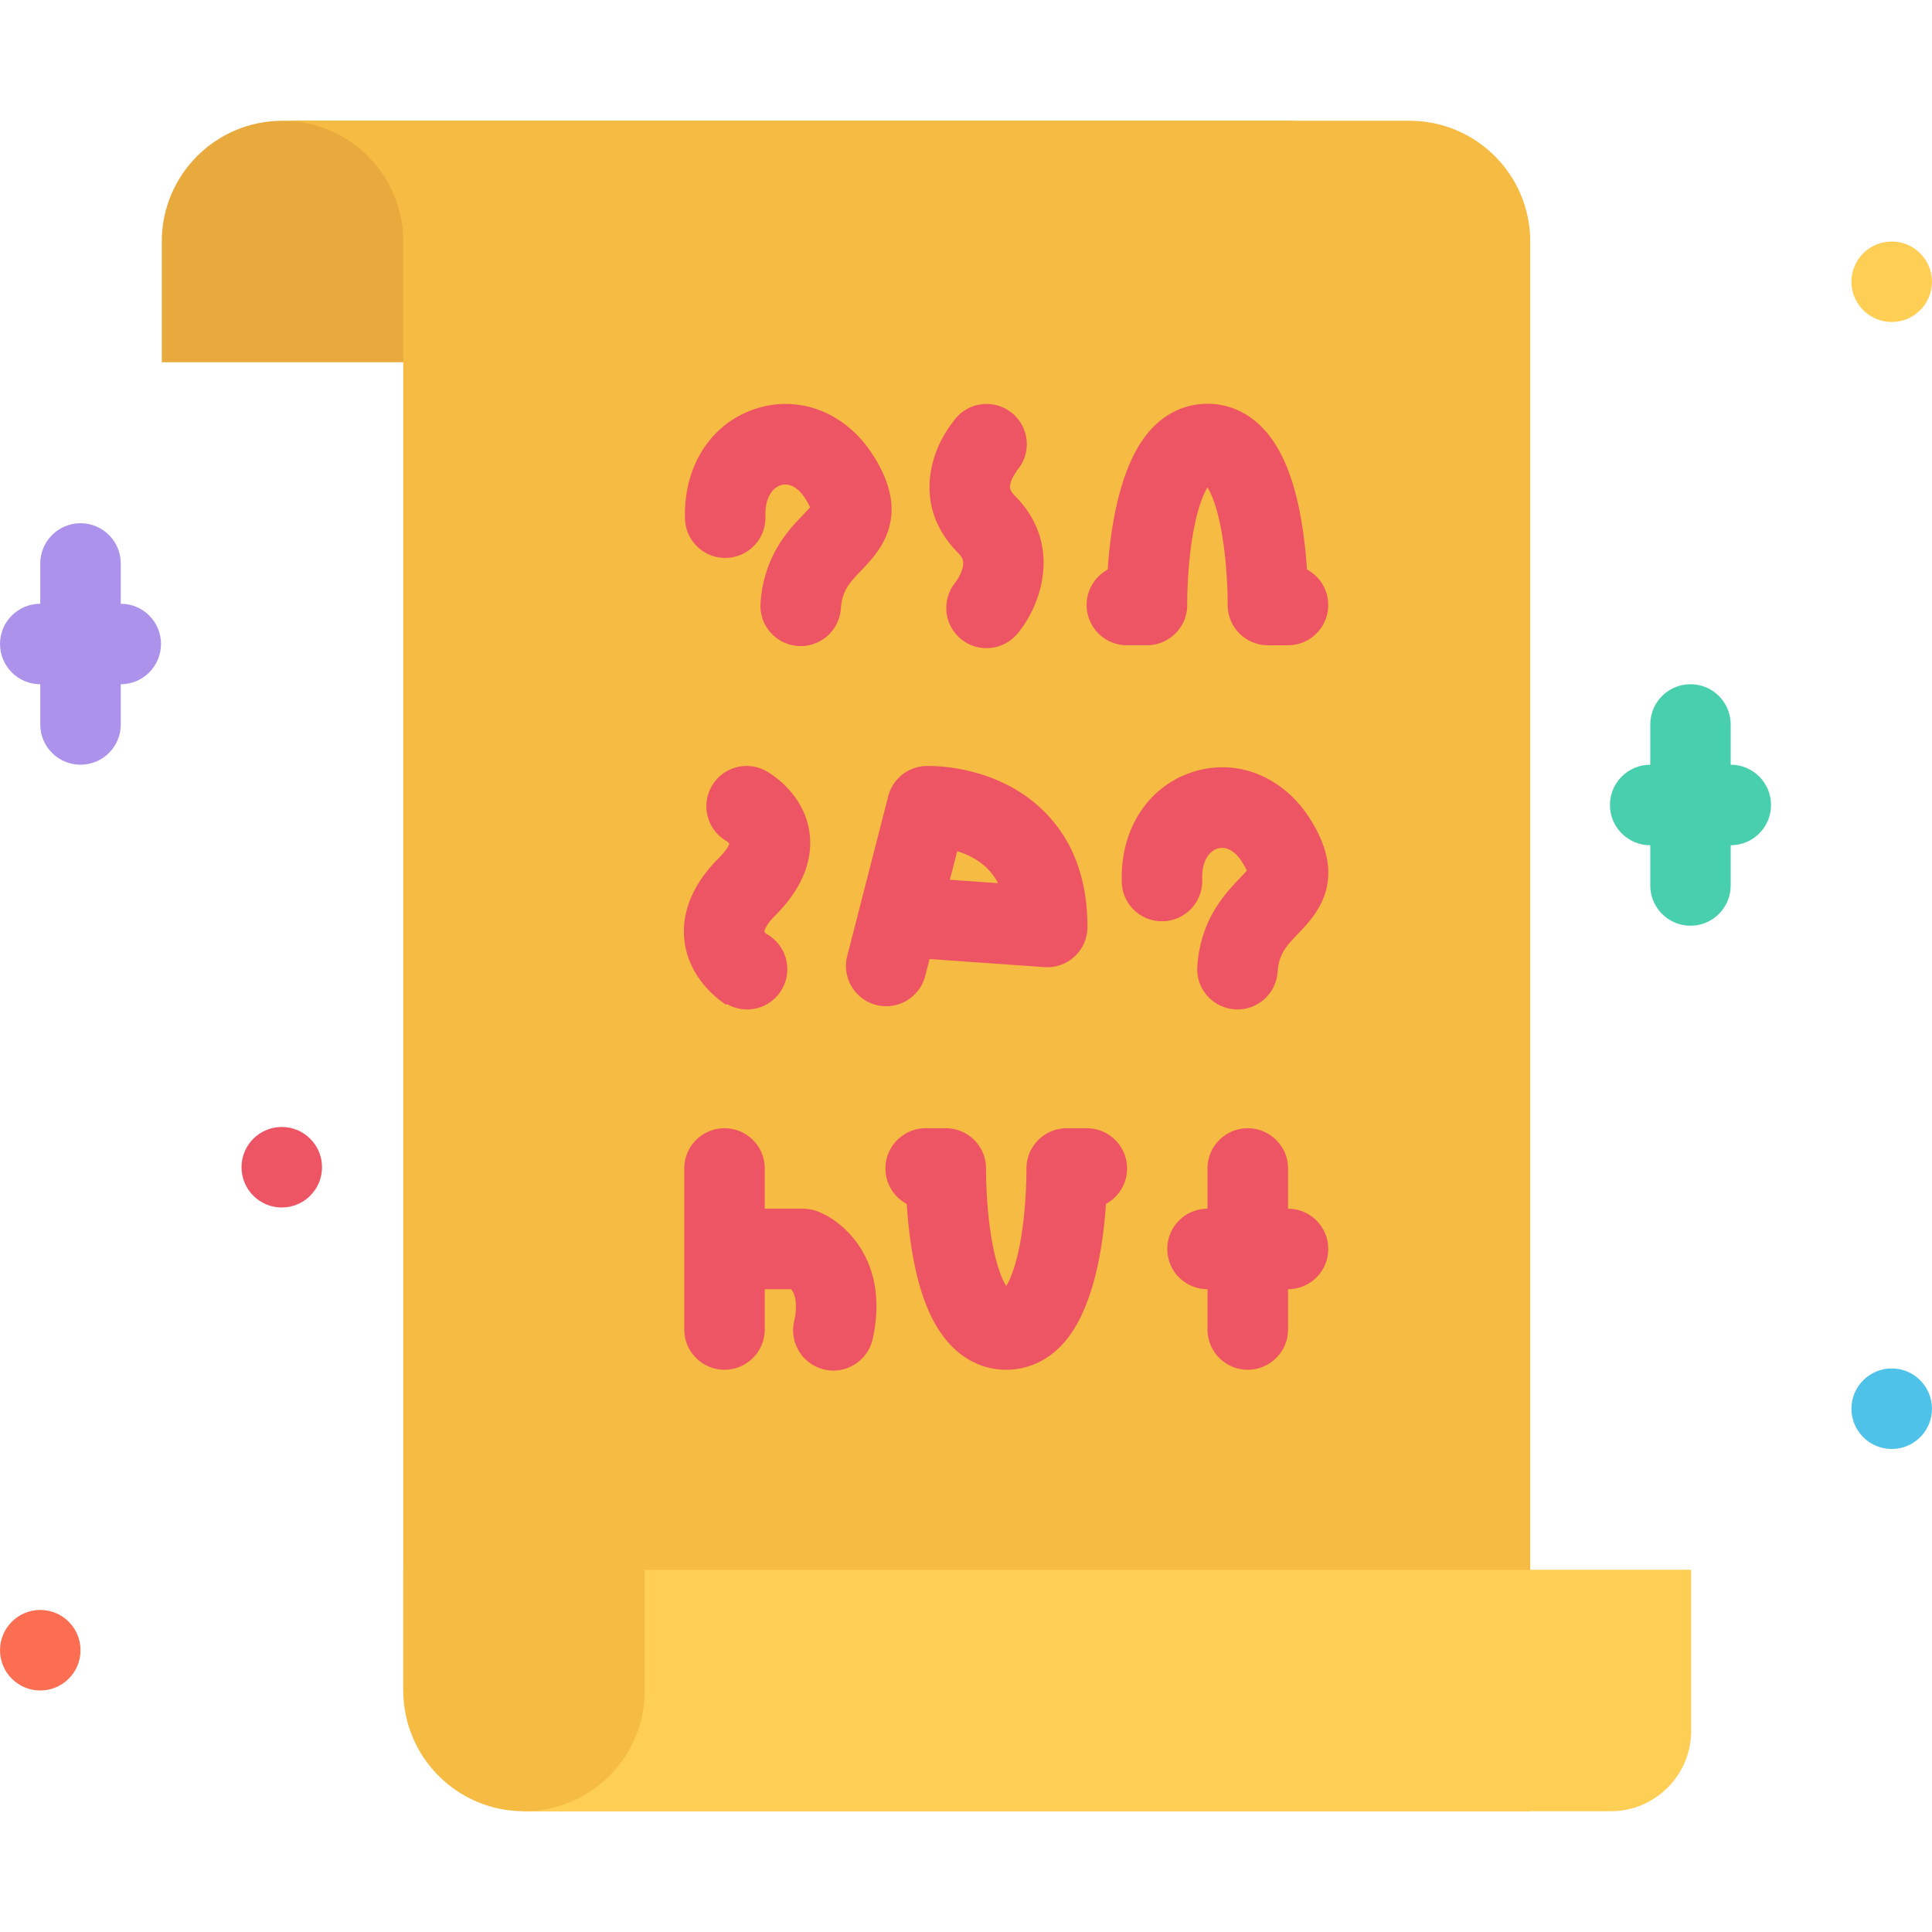
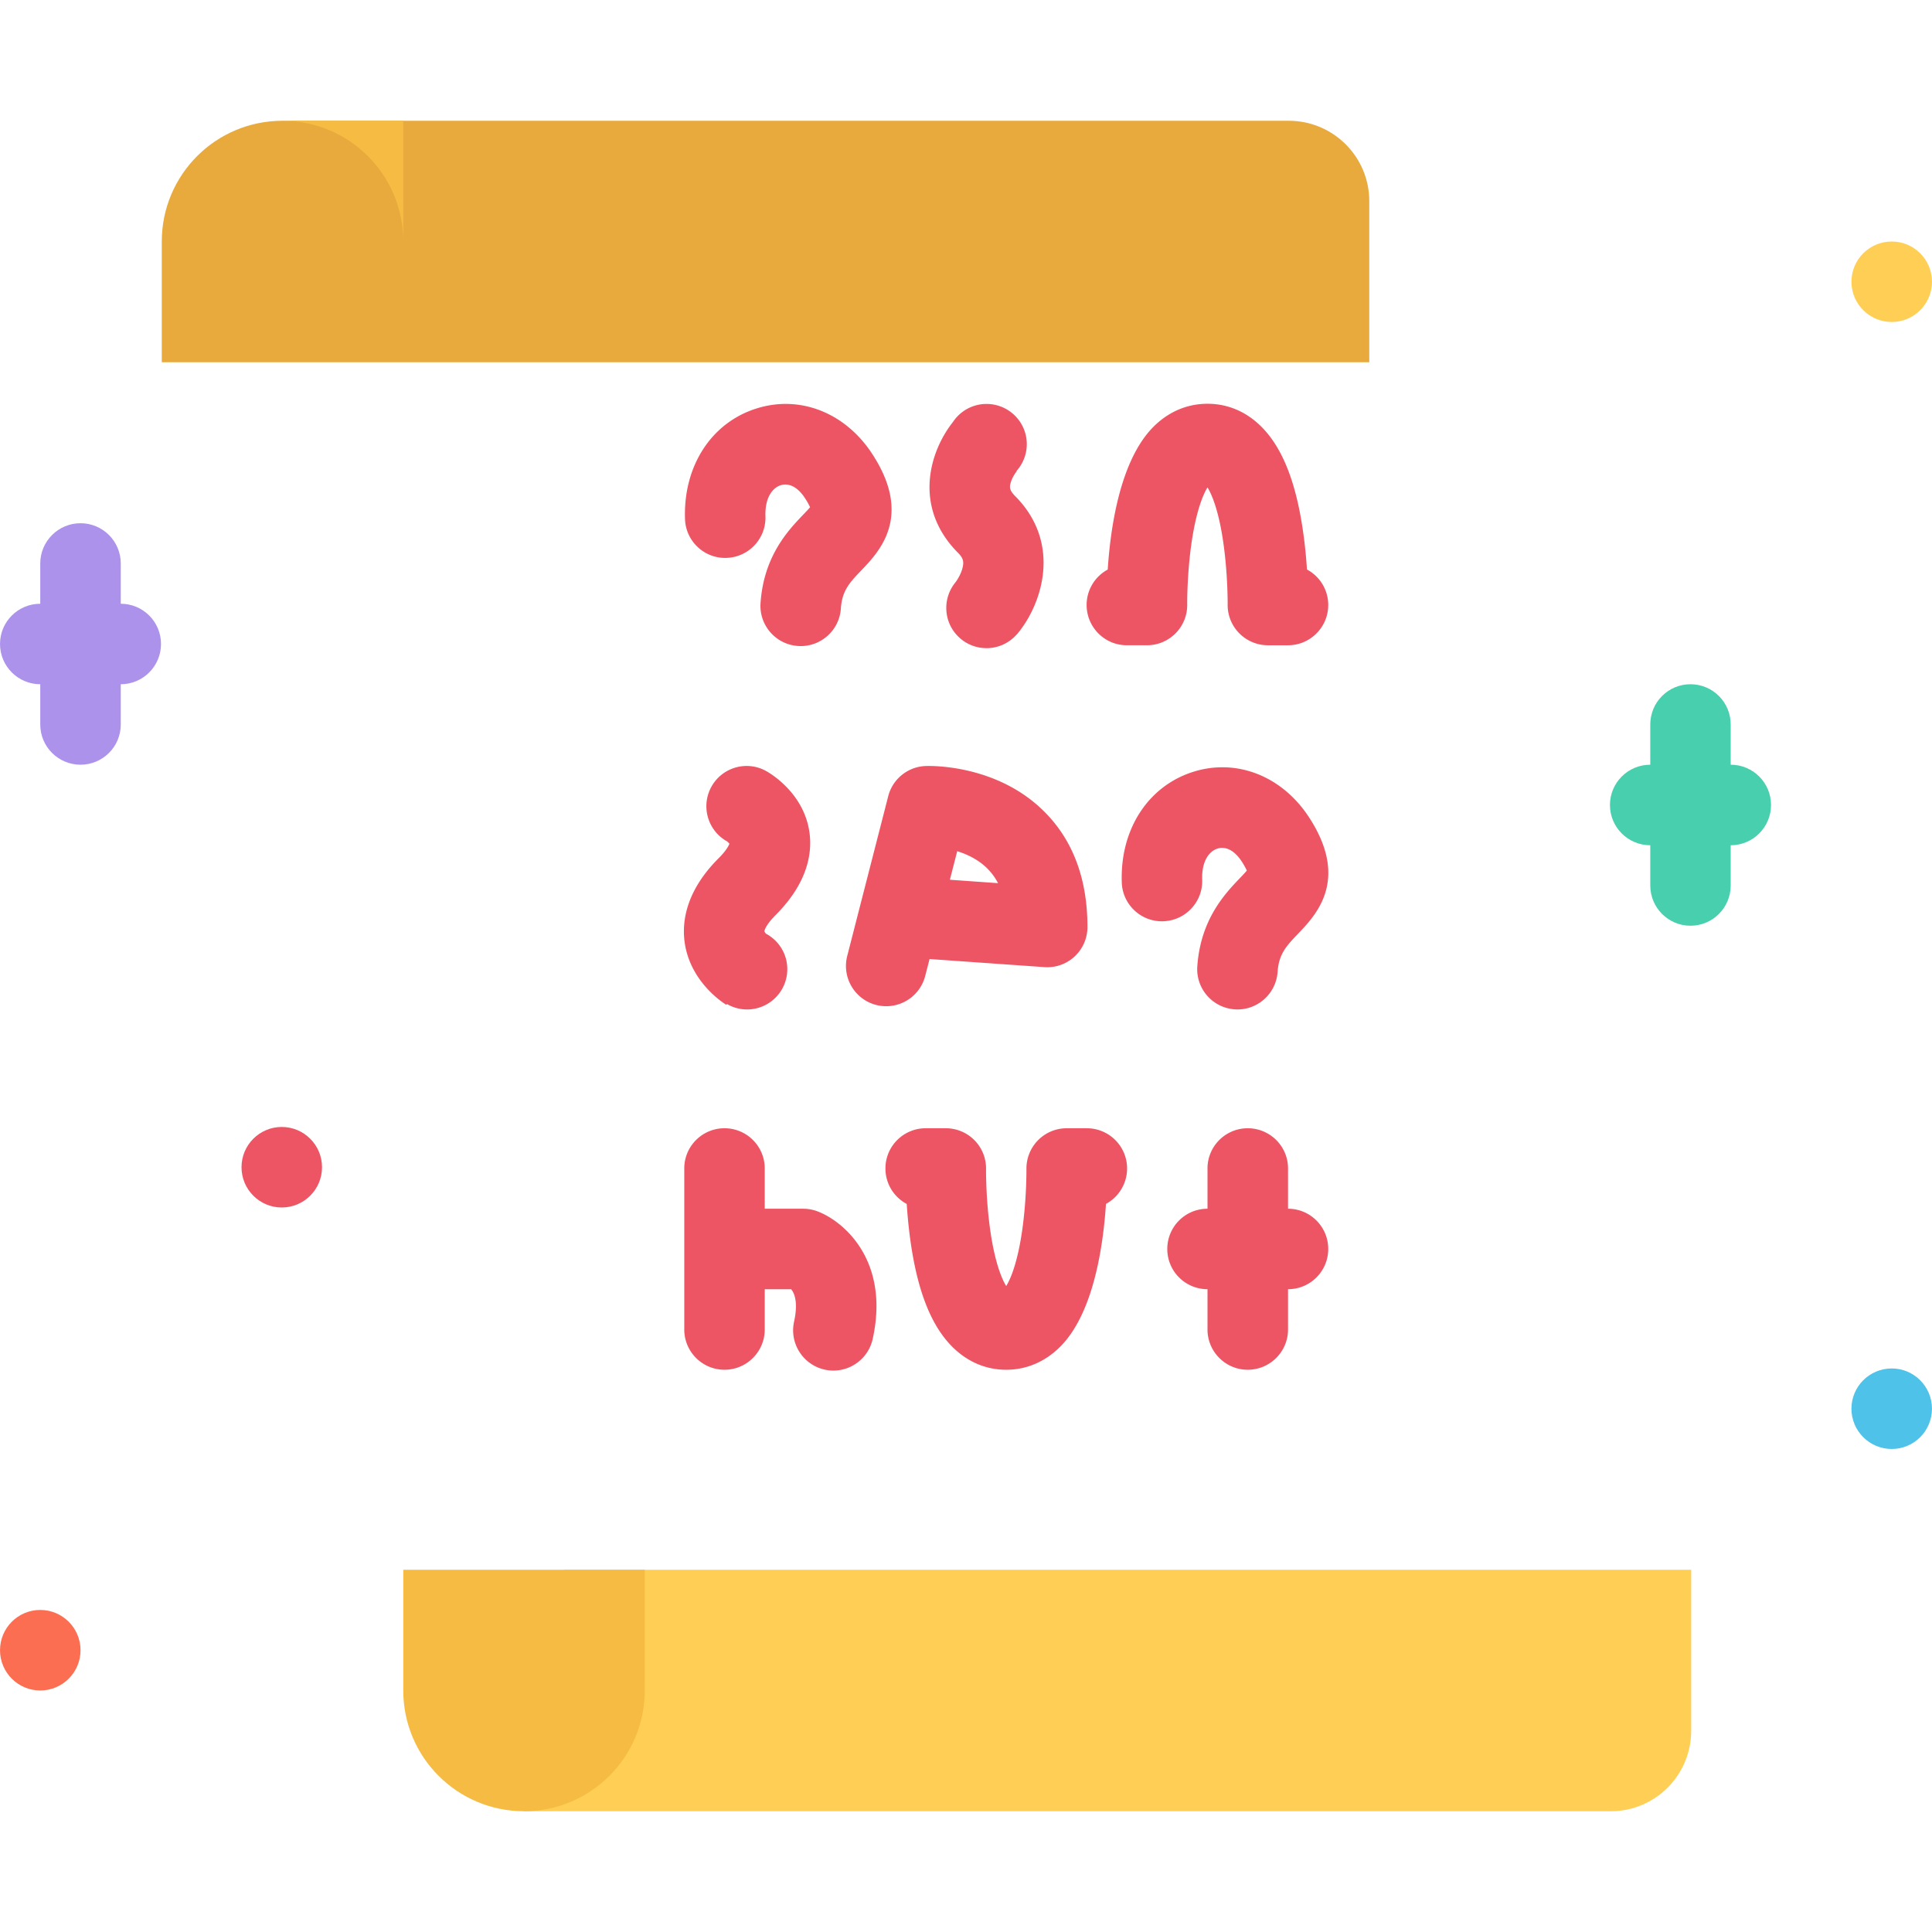
<svg xmlns="http://www.w3.org/2000/svg" width="200" height="200" class="icon" p-id="1196" t="1623150887115" version="1.1" viewBox="0 0 1024 1024">
  <defs>
    <style type="text/css" />
  </defs>
  <path fill="#E8AA3D" d="M85.746 128.008c0-35.376 28.624-64 63.998-64H683.06c23.56 0 42.686 19.062 42.686 42.624v85.374h-640V128.008z" p-id="1197" />
-   <path fill="#F6BB42" d="M213.742 895.992V64.01h533.316c35.312 0 64 28.624 64 64v831.982H277.74l-63.998-64z" p-id="1198" />
  <path fill="#FFCE54" d="M896.368 917.302c0 23.562-19.062 42.688-42.624 42.688H277.74s21.312-19.124 21.312-42.688v-85.308h597.316v85.308z" p-id="1199" />
  <path fill="#F6BB42" d="M213.742 895.992v-63.998h127.998v63.998c0 35.342-28.686 63.998-63.998 63.998-35.376 0-64-28.656-64-63.998zM149.744 64.01h63.998v64c0-35.376-28.688-64-63.998-64z" p-id="1200" />
  <path fill="#FC6E51" d="M42.682 874.648c0 11.782-9.562 21.344-21.344 21.344-11.78 0-21.328-9.562-21.328-21.344s9.546-21.344 21.328-21.344 21.344 9.564 21.344 21.344z" p-id="1201" />
  <path fill="#ED5564" d="M170.68 618.652c0 11.782-9.562 21.344-21.342 21.344s-21.328-9.562-21.328-21.344 9.546-21.342 21.328-21.342 21.342 9.562 21.342 21.342z" p-id="1202" />
  <path fill="#4FC2E9" d="M1023.988 746.65c0 11.782-9.562 21.342-21.31 21.342-11.812 0-21.376-9.56-21.376-21.342s9.562-21.344 21.376-21.344c11.748 0 21.31 9.564 21.31 21.344z" p-id="1203" />
  <path fill="#FFCE54" d="M1023.988 149.32c0 11.782-9.562 21.342-21.31 21.342-11.812 0-21.376-9.562-21.376-21.342s9.562-21.312 21.376-21.312c11.748 0 21.31 9.532 21.31 21.312z" p-id="1204" />
  <path fill="#48CFAD" d="M917.304 405.314v-21.312c0-11.814-9.532-21.344-21.312-21.344s-21.312 9.53-21.312 21.344v21.312c-11.812 0-21.374 9.562-21.374 21.344s9.56 21.344 21.374 21.344v21.31c0 11.782 9.532 21.344 21.312 21.344s21.312-9.562 21.312-21.344v-21.31c11.812 0 21.376-9.562 21.376-21.344s-9.562-21.344-21.376-21.344z" p-id="1205" />
  <path fill="#AC92EB" d="M64.01 320.002V298.66c0-11.78-9.546-21.342-21.328-21.342s-21.344 9.562-21.344 21.342v21.342c-11.78 0-21.328 9.532-21.328 21.312s9.546 21.344 21.328 21.344v21.344c0 11.78 9.562 21.312 21.344 21.312s21.328-9.532 21.328-21.312V362.66c11.782 0 21.33-9.562 21.33-21.344s-9.548-21.314-21.33-21.314z" p-id="1206" />
  <path fill="#ED5564" d="M385.114 295.692c11.782-0.406 21-10.282 20.592-22.062-0.344-10.124 3.938-15.124 8.062-16.438 4.422-1.406 9.078 1.032 12.766 6.656 1.532 2.312 2.36 3.968 2.828 5-1 1.188-2.484 2.718-3.672 3.968-7.812 8.156-20.89 21.812-22.594 46.842-0.796 11.75 8.078 21.938 19.828 22.718 0.5 0.032 0.984 0.062 1.484 0.062 11.11 0 20.484-8.624 21.264-19.876 0.64-9.592 4.704-13.842 10.844-20.25 9.594-10.03 27.452-28.686 5.704-61.842-14.296-21.842-38.39-31.248-61.358-23.936-23.92 7.562-38.75 30.56-37.796 58.56 0.392 11.786 10.282 21.036 22.048 20.598zM637.186 466.22c-0.344-10.124 3.938-15.124 8.062-16.438 4.438-1.406 9.094 1.032 12.782 6.656 1.532 2.312 2.344 3.968 2.812 5-1 1.188-2.468 2.718-3.656 3.968-7.812 8.156-20.876 21.812-22.594 46.812-0.812 11.782 8.094 21.938 19.844 22.75 0.5 0.032 0.968 0.062 1.438 0.062 11.124 0 20.498-8.624 21.28-19.906 0.656-9.562 4.718-13.812 10.844-20.218 9.594-10.032 27.436-28.686 5.718-61.874-14.312-21.812-38.404-31.218-61.342-23.938-23.938 7.594-38.782 30.594-37.812 58.592 0.376 11.782 10.25 21.032 22.032 20.594 11.78-0.404 20.998-10.28 20.592-22.06zM507.798 293.036c2.64 2.656 3.218 4.592 2.36 7.968-0.89 3.562-3.124 6.876-3.906 7.844l0.078-0.094a21.352 21.352 0 0 0-4.782 13.468c0 11.782 9.546 21.312 21.328 21.312 6.422 0 12.172-2.844 16.078-7.344l0.032 0.032c13.326-15.718 24.044-48.186-0.938-73.28-3.11-3.124-2.968-4.812-2.438-6.812 0.766-3 2.782-5.812 3.5-6.656l-0.218 0.25-0.124-0.094a21.28 21.28 0 0 0 5.454-14.218c0-11.782-9.562-21.312-21.344-21.312a21.268 21.268 0 0 0-17.764 9.53c-12.614 15.874-21.254 45.374 2.684 69.406zM385.004 532.594l0.282-0.438a21.298 21.298 0 0 0 10.672 2.876c11.78 0 21.328-9.562 21.328-21.344 0-8.156-4.578-15.218-11.296-18.812-0.454-0.532-0.782-1-0.844-1.282 0-0.032 0.282-2.906 5.89-8.532 17.546-17.532 19.468-33.592 17.984-43.936-2.968-20.938-20.968-31.376-23.016-32.5-10.328-5.688-23.296-1.906-28.968 8.406-5.672 10.344-1.906 23.312 8.422 28.968 0 0.032 0.718 0.656 1.156 1.188-0.39 1.03-1.672 3.656-5.75 7.718-17.188 17.186-19.328 33.218-18.094 43.656 2.516 21.376 20.218 32.814 22.234 34.032zM597.248 342.002h10.688c5.688 0 11.188-2.312 15.188-6.376s6.218-9.562 6.124-15.25c0-0.156-0.156-14.906 2.124-31.498 2.438-17.5 6.188-26.624 8.624-30.532 2.406 3.876 6.124 12.844 8.5 30.062 2.312 16.592 2.188 31.81 2.188 31.936-0.094 5.718 2.124 11.218 6.124 15.282s9.498 6.376 15.186 6.376h10.688c11.75 0 21.31-9.562 21.31-21.344 0-8.156-4.56-15.218-11.28-18.812a248.742 248.742 0 0 0-1.532-16.186c-3.562-28.218-10.876-47.592-22.376-59.25-7.998-8.124-17.936-12.406-28.81-12.406s-20.812 4.282-28.812 12.374c-17.438 17.686-22.594 52.842-24.062 75.498a21.322 21.322 0 0 0-11.188 18.78c0.004 11.784 9.566 21.346 21.316 21.346zM576.03 597.998h-10.656a21.3 21.3 0 0 0-15.188 6.342 21.364 21.364 0 0 0-6.154 15.25c0 0.156 0.156 14.906-2.11 31.5-2.406 17.5-6.172 26.624-8.61 30.532-2.422-3.876-6.124-12.844-8.532-30.062-2.312-16.594-2.156-31.812-2.156-31.938a21.24 21.24 0 0 0-6.14-15.282 21.296 21.296 0 0 0-15.186-6.342h-10.656c-11.782 0-21.342 9.53-21.342 21.31 0 8.156 4.562 15.218 11.28 18.812 0.328 4.906 0.812 10.406 1.532 16.188 3.546 28.218 10.86 47.592 22.36 59.248 8 8.124 17.968 12.438 28.828 12.438s20.826-4.312 28.826-12.406c17.438-17.688 22.562-52.842 24.062-75.498 6.624-3.594 11.188-10.656 11.188-18.782-0.002-11.78-9.566-21.31-21.346-21.31zM682.684 640.652v-21.344c0-11.782-9.562-21.31-21.374-21.31-11.75 0-21.312 9.53-21.312 21.31v21.344c-11.782 0-21.312 9.532-21.312 21.344a21.3 21.3 0 0 0 21.312 21.312v21.342c0 11.782 9.562 21.344 21.312 21.344 11.81 0 21.374-9.562 21.374-21.344v-21.342c11.75 0 21.31-9.532 21.31-21.312 0-11.812-9.56-21.344-21.31-21.344zM433.252 642.028a21.42 21.42 0 0 0-7.532-1.376h-20.39v-21.344c0-11.782-9.546-21.31-21.328-21.31s-21.328 9.53-21.328 21.31v85.342c0 11.782 9.546 21.344 21.328 21.344s21.328-9.562 21.328-21.344v-21.342h14c0.11 0.124 0.188 0.25 0.234 0.312 2.516 3.312 2.984 9.312 1.312 16.874-2.532 11.5 4.734 22.876 16.234 25.438 1.562 0.344 3.094 0.5 4.624 0.5 9.782 0 18.61-6.782 20.812-16.75 9.128-41.342-15.17-62.342-29.294-67.654zM455.876 480.062c-0.062 0.25-0.14 0.5-0.204 0.782l-6.624 25.844c-2.922 11.406 3.954 23.032 15.376 25.968 1.766 0.438 3.546 0.656 5.312 0.656 9.5 0 18.17-6.406 20.64-16.032l2.312-8.968 60.872 4.282a21.274 21.274 0 0 0 16.032-5.656 21.328 21.328 0 0 0 6.782-15.624c0-25.874-7.938-46.686-23.688-61.936-24.592-23.844-58.168-23.5-61.934-23.376a21.286 21.286 0 0 0-19.984 16.032l-14.892 58.028z m51.468-28.904c5.342 1.656 11.17 4.438 15.858 9.062a31.32 31.32 0 0 1 5.782 7.874l-25.53-1.812 3.89-15.124z" p-id="1207" />
</svg>